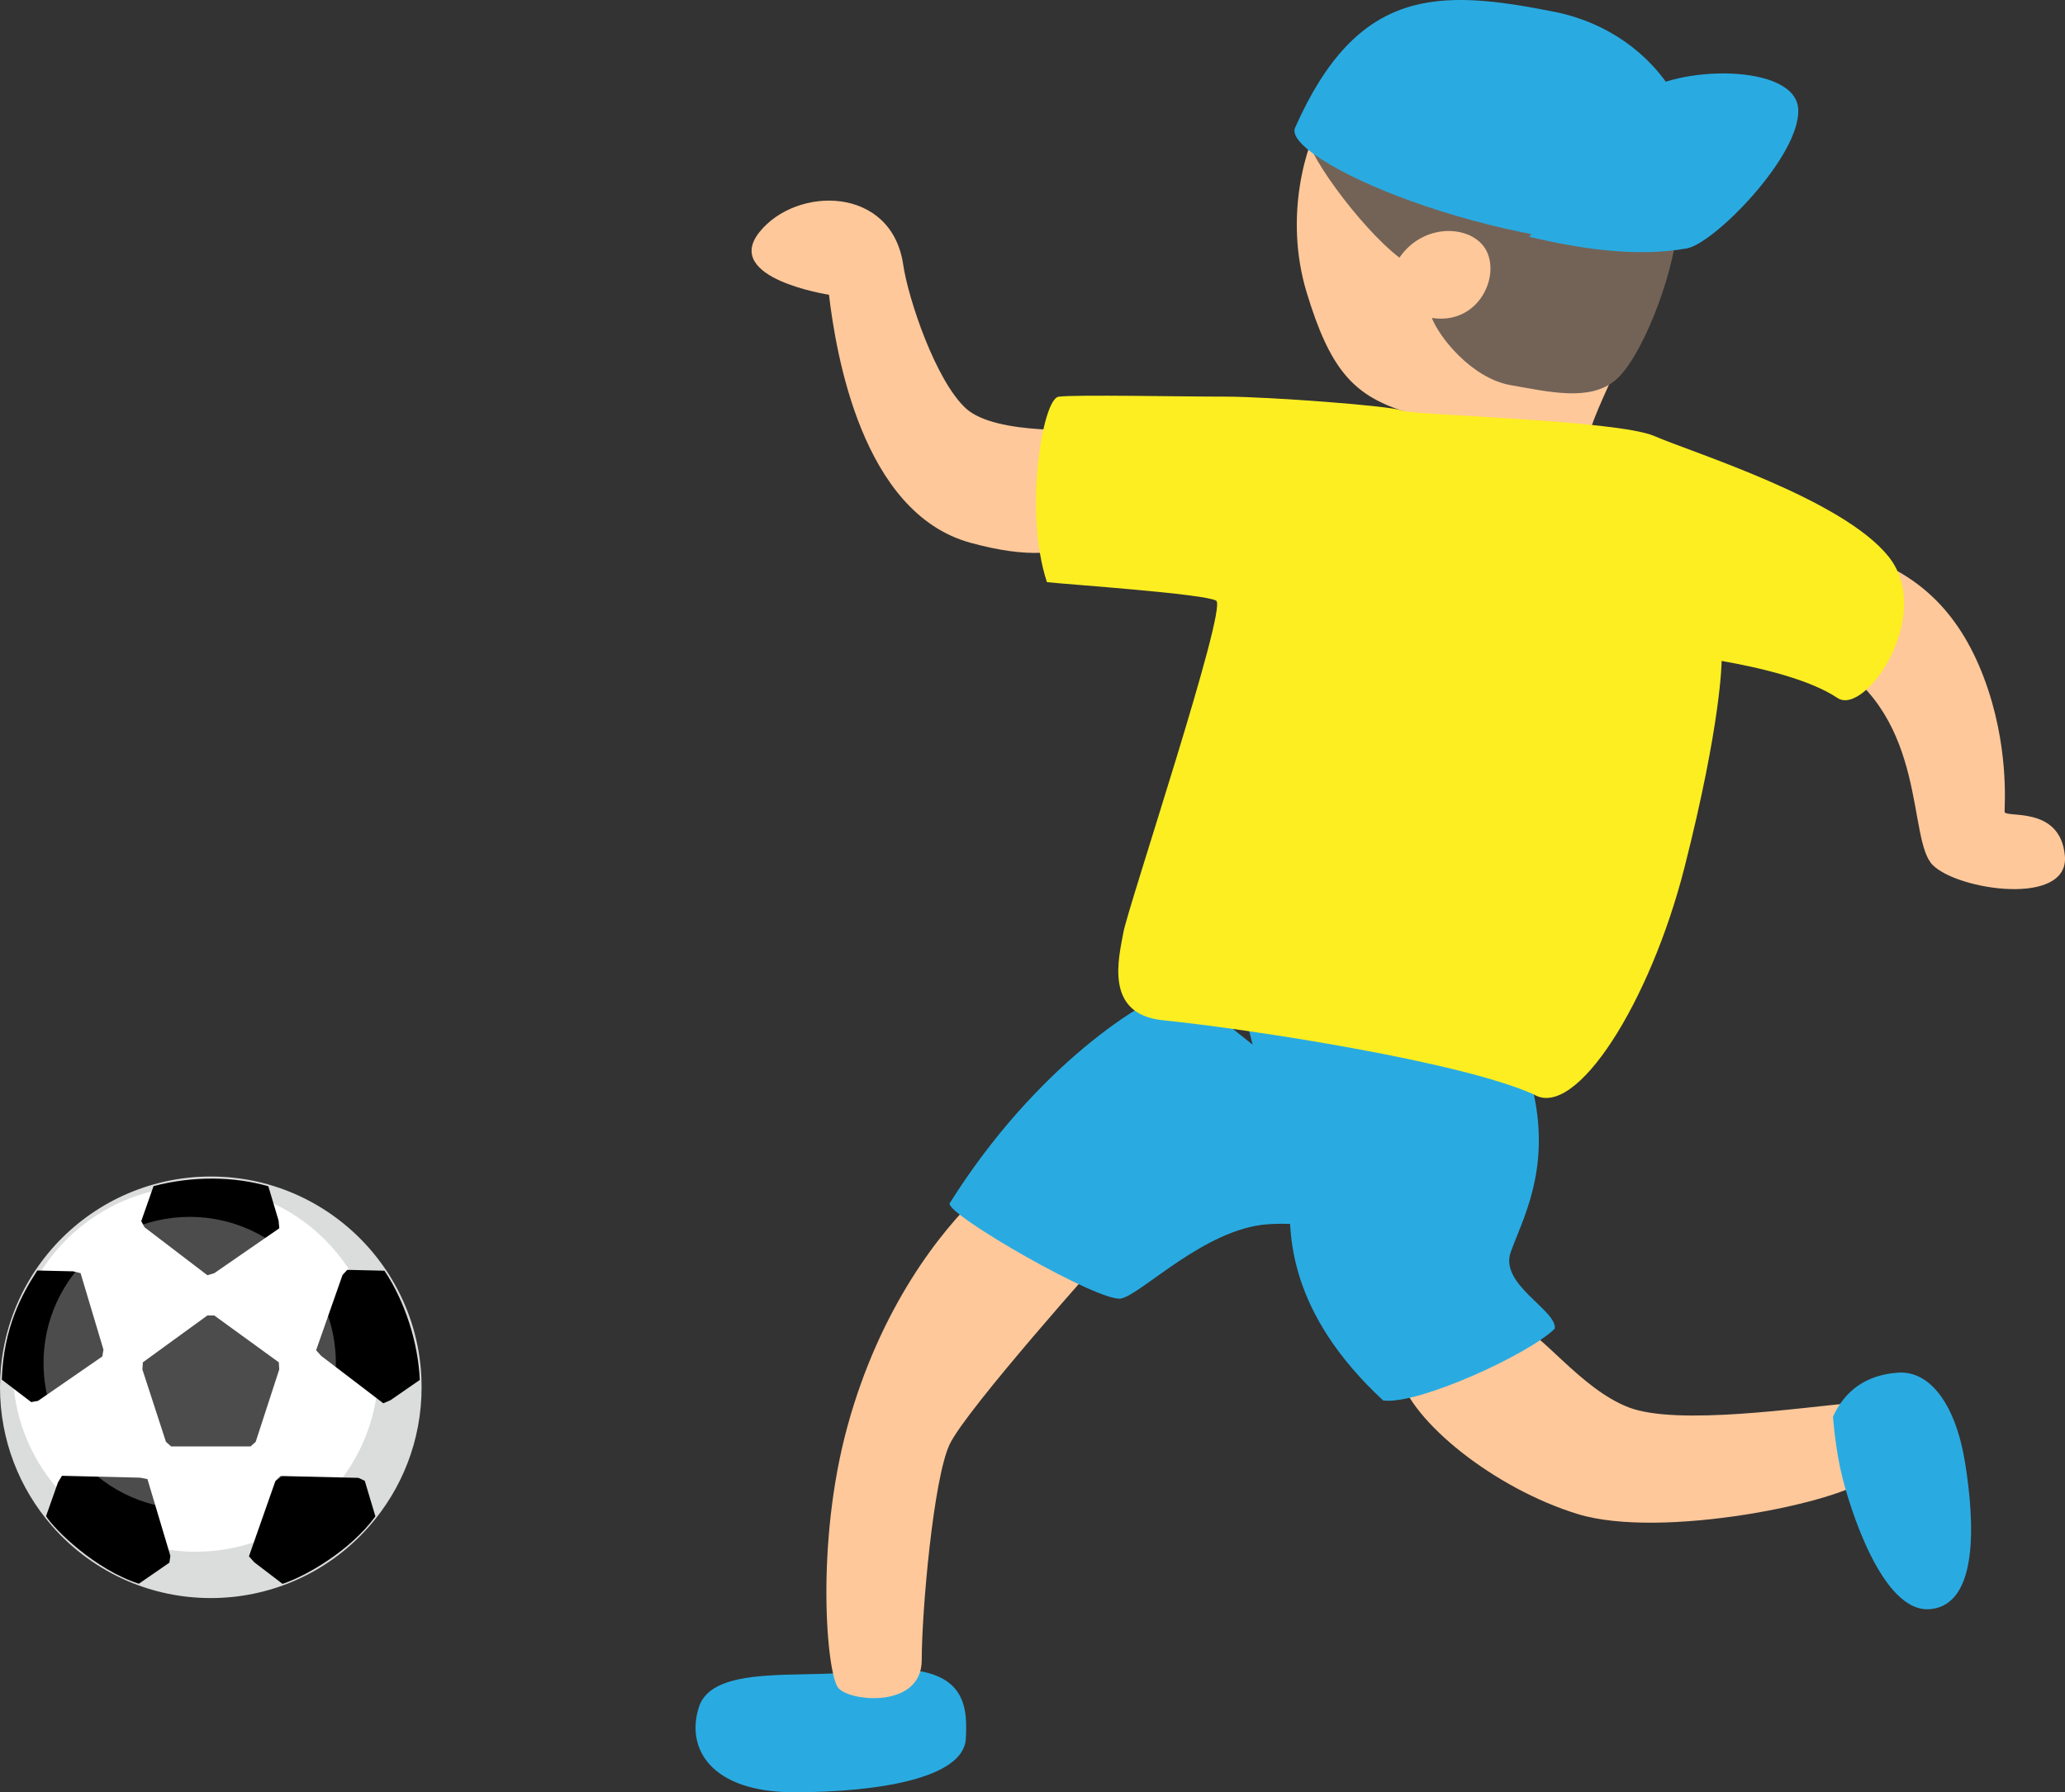
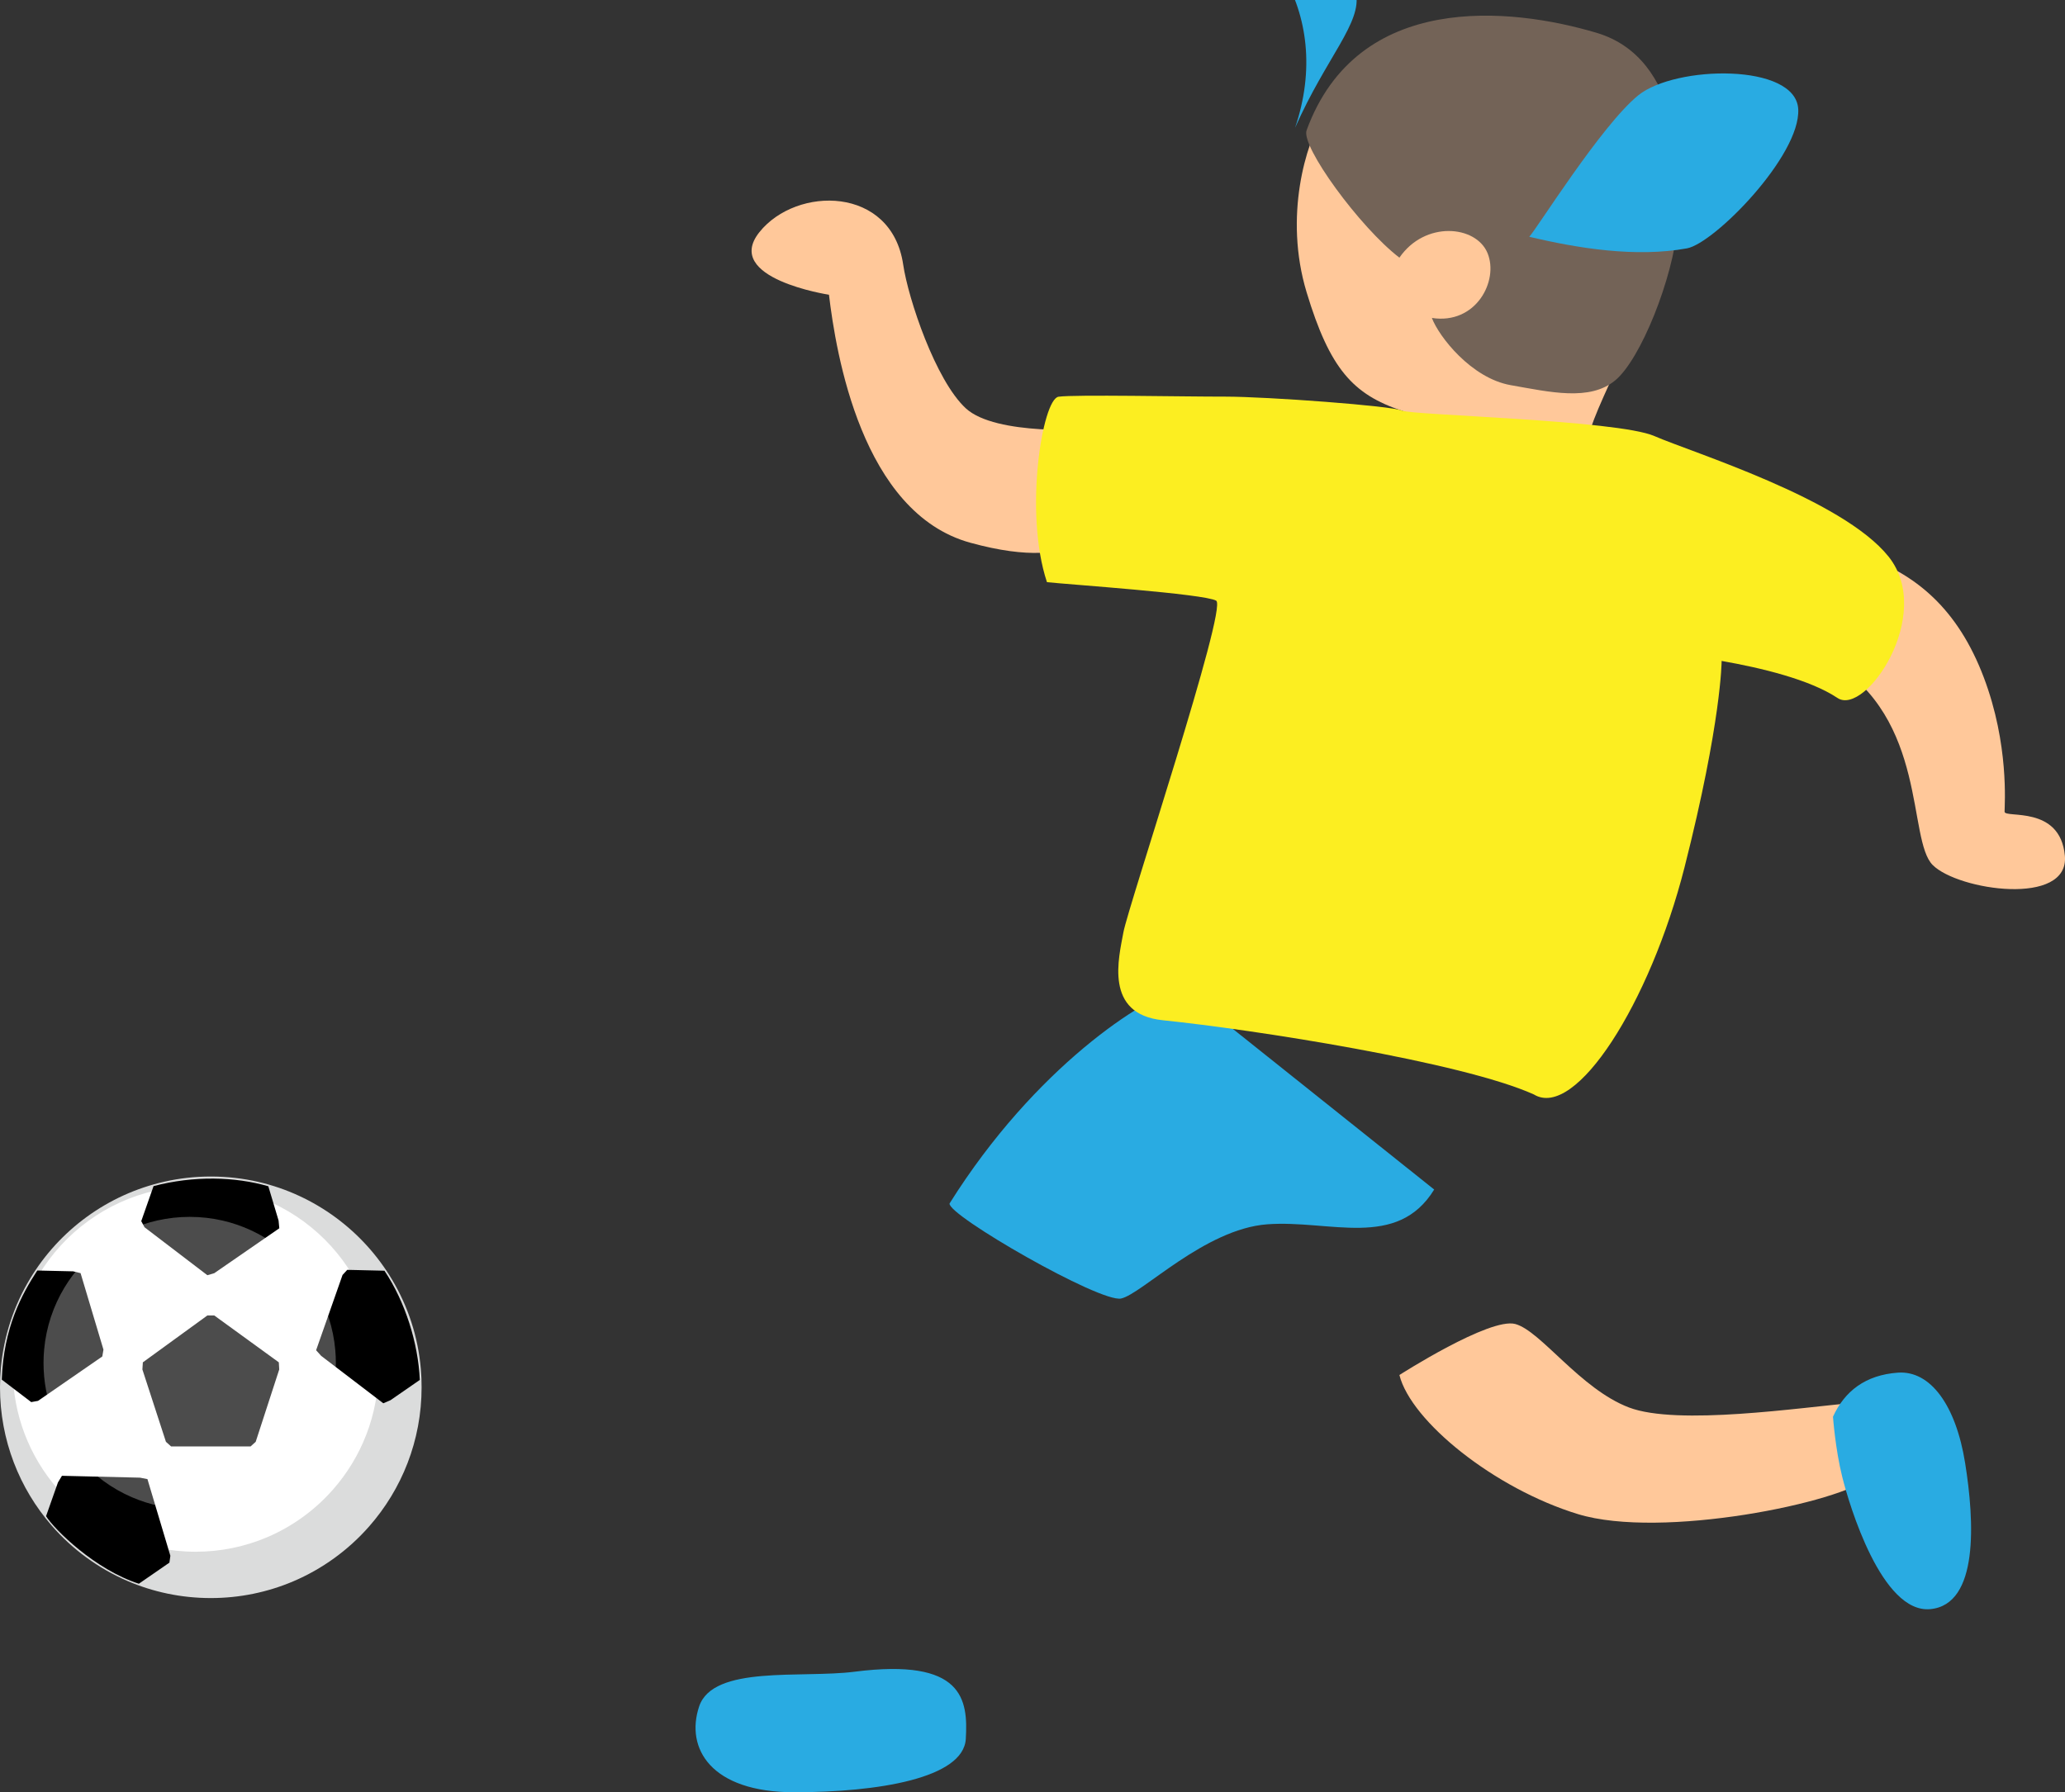
<svg xmlns="http://www.w3.org/2000/svg" version="1.1" id="レイヤー_1" x="0px" y="0px" viewBox="0 0 50 43.406" style="enable-background:new 0 0 50 43.406;" xml:space="preserve">
  <rect x="0" y="0" width="50" height="43.406" fill="#333333" stroke="none" />
  <style type="text/css">
	.st0{fill:#FFC89A;}
	.st1{fill:#29ABE2;}
	.st2{fill:#736357;}
	.st3{fill:#FCEE21;}
	.st4{fill:#DBDCDC;}
	.st5{fill:#FFFFFF;}
	.st6{opacity:0.3;fill:#FFFFFF;}
</style>
  <g>
    <g>
      <path class="st0" d="M33.884,33.301c0.281,1.123,2.302,2.751,4.323,3.369c2.021,0.618,6.4-0.281,7.074-0.898    c0.674-0.618,0.898-1.909-0.393-1.797s-4.267,0.561-5.446,0.112s-2.133-1.853-2.751-2.021    C36.073,31.897,33.884,33.301,33.884,33.301z" />
-       <path class="st1" d="M31.245,28.921c-0.056,0.954-0.056,2.863,2.246,4.997c0.842,0.112,3.537-1.123,4.155-1.74    c0.056-0.449-1.347-1.067-1.067-1.853c0.281-0.786,0.954-1.965,0.561-3.818c-0.393-1.853-7.186-2.695-7.186-2.695" />
      <path class="st1" d="M20.69,40.487c-1.282,0.164-3.425-0.168-3.762,0.842c-0.337,1.011,0.281,2.077,2.302,2.077    s4.098-0.337,4.155-1.291C23.441,41.161,23.329,40.15,20.69,40.487z" />
      <path class="st1" d="M44.382,34.311c0.281-0.618,0.786-1.011,1.572-1.067c0.786-0.056,1.404,0.786,1.628,2.19    c0.225,1.404,0.337,3.425-0.842,3.537c-1.179,0.112-1.965-2.526-2.133-3.2C44.438,35.097,44.382,34.311,44.382,34.311z" />
-       <path class="st0" d="M23.722,28.921c-0.954,0.898-2.414,2.751-3.2,5.614c-0.786,2.863-0.505,6.007-0.225,6.344    s2.021,0.505,2.021-0.674s0.281-4.379,0.674-5.221c0.393-0.842,3.762-4.604,3.762-4.604" />
      <path class="st0" d="M45,13.426c1.404,0.449,2.414,1.347,3.032,2.976c0.618,1.628,0.505,3.088,0.505,3.256    c0,0.168,1.347-0.168,1.46,1.067c0.112,1.235-2.583,0.842-3.2,0.225c-0.618-0.618-0.112-3.537-2.47-4.941L45,13.426z" />
      <path class="st0" d="M26.417,10.394c0,0-2.302,0.168-3.032-0.505c-0.73-0.674-1.393-2.646-1.516-3.481    c-0.281-1.909-2.583-1.909-3.481-0.786c-0.898,1.123,1.684,1.516,1.684,1.516c0.168,1.404,0.79,5.284,3.425,6.007    c2.863,0.786,3.088-0.561,3.088-0.561L26.417,10.394z" />
      <path class="st0" d="M32.031,2.815c-0.401,0.65-0.954,2.414-0.393,4.267s1.123,2.47,2.302,2.863    c1.179,0.393,0.898,1.123,1.572,1.347c0.674,0.225,2.863-0.112,2.976-0.786c0.112-0.674,1.853-3.818,2.021-5.053    c0.168-1.235-0.168-3.312-1.74-4.155S33.659,0.176,32.031,2.815z" />
      <path class="st2" d="M31.638,3.152c-0.153,0.379,1.291,2.358,2.246,3.088c0.618-0.898,1.853-0.786,2.133-0.112    s-0.281,1.74-1.347,1.572c0.168,0.449,0.954,1.46,1.909,1.628s1.909,0.393,2.526-0.112c0.618-0.505,1.404-2.47,1.516-3.762    s0.112-4.042-1.965-4.66S32.873-0.217,31.638,3.152z" />
-       <path class="st1" d="M31.357,3.096c-0.323,0.73,4.66,3.032,9.488,2.919c0.954-2.807-0.708-5.228-3.2-5.727    C34.838-0.273,32.873-0.329,31.357,3.096z" />
+       <path class="st1" d="M31.357,3.096c0.954-2.807-0.708-5.228-3.2-5.727    C34.838-0.273,32.873-0.329,31.357,3.096z" />
      <path class="st1" d="M37.028,5.734c0.168-0.168,1.74-2.695,2.639-3.425s3.818-0.786,3.874,0.337    c0.056,1.123-2.03,3.248-2.695,3.369C39.61,6.24,38.207,6.015,37.028,5.734z" />
      <path class="st1" d="M28.606,23.925c-0.898,0.225-3.537,1.909-5.614,5.221c-0.056,0.281,3.649,2.414,4.155,2.302    s2.021-1.684,3.537-1.797c1.516-0.112,3.144,0.618,4.042-0.842" />
      <path class="st3" d="M25.631,9.608c-0.393,0.056-0.842,2.807-0.281,4.491c0.505,0.056,3.818,0.281,4.098,0.449    c0.281,0.168-2.133,7.411-2.246,8.028c-0.112,0.618-0.477,1.987,0.954,2.133c2.19,0.225,7.242,1.011,8.983,1.797    c1.011,0.618,2.814-2.215,3.649-5.502c0.898-3.537,0.898-4.997,0.898-4.997c0.954,0.168,2.133,0.449,2.807,0.898    s2.358-2.021,1.235-3.425c-1.123-1.404-4.772-2.526-5.67-2.919c-0.898-0.393-5.895-0.505-6.12-0.618s-3.256-0.337-4.267-0.337    C28.662,9.608,26.024,9.552,25.631,9.608z" />
    </g>
    <g>
      <path class="st4" d="M10.19,33.158c-0.067-0.785-0.312-1.52-0.695-2.164c-0.701-1.179-1.864-2.052-3.239-2.37    c-0.37-0.085-0.756-0.13-1.152-0.13c-0.385,0-0.76,0.043-1.12,0.124c-1.378,0.309-2.546,1.174-3.254,2.348    c-0.387,0.641-0.636,1.374-0.708,2.159C0.008,33.281,0,33.439,0,33.599c0,1.28,0.471,2.45,1.249,3.346    c0.499,0.575,1.125,1.036,1.833,1.342c0.62,0.268,1.304,0.416,2.022,0.416c0.707,0,1.38-0.144,1.992-0.403    c0.711-0.302,1.339-0.76,1.841-1.331c0.791-0.899,1.271-2.079,1.271-3.37C10.209,33.45,10.202,33.303,10.19,33.158z" />
      <path class="st5" d="M9.148,32.772c-0.058-0.681-0.271-1.319-0.603-1.877c-0.608-1.023-1.617-1.78-2.809-2.056    c-0.321-0.074-0.656-0.113-0.999-0.113c-0.334,0-0.659,0.037-0.971,0.107c-1.195,0.268-2.208,1.019-2.823,2.037    c-0.335,0.556-0.552,1.192-0.615,1.873c-0.012,0.135-0.019,0.272-0.019,0.411c0,1.11,0.409,2.125,1.084,2.902    c0.433,0.498,0.976,0.899,1.59,1.164c0.538,0.232,1.131,0.361,1.754,0.361c0.613,0,1.197-0.125,1.728-0.35    c0.617-0.262,1.161-0.659,1.597-1.155c0.686-0.78,1.103-1.803,1.103-2.923C9.165,33.025,9.159,32.898,9.148,32.772z" />
      <polygon points="6.751,32.994 5.188,31.859 5.021,31.859 3.459,32.994 3.448,33.167 4.018,34.919 4.143,35.031 6.067,35.031     6.191,34.919 6.761,33.167   " />
      <path d="M3.362,38.356l0.74-0.511l0.023-0.166l-0.555-1.857l-0.181-0.035l-1.889-0.045l-0.097,0.161L1.115,36.72    C1.321,37.047,2.301,38.014,3.362,38.356z" />
-       <path d="M9.09,36.725l-0.258-0.862L8.68,35.792l-1.886-0.045L6.67,35.863l-0.642,1.829l0.126,0.142l0.687,0.525    C7.405,38.174,8.475,37.563,9.09,36.725z" />
      <path d="M9.309,30.775l-0.901-0.021l-0.114,0.124l-0.64,1.823l0.122,0.136l1.505,1.149l0.174-0.075l0.71-0.491    C10.125,32.523,9.81,31.524,9.309,30.775z" />
      <path d="M3.718,28.726L3.42,29.575l0.08,0.148l1.521,1.161l0.167-0.049l1.575-1.088l-0.018-0.188l-0.248-0.829    C5.698,28.497,4.692,28.469,3.718,28.726z" />
      <path d="M0.043,33.413l0.713,0.544l0.165-0.03l1.556-1.075l0.028-0.166l-0.554-1.852L1.77,30.79l-0.867-0.02    C0.53,31.343,0.087,32.149,0.043,33.413z" />
      <path class="st6" d="M8.119,32.704c-0.047-0.545-0.216-1.054-0.482-1.5c-0.486-0.818-1.292-1.423-2.246-1.643    c-0.257-0.059-0.524-0.09-0.799-0.09c-0.267,0-0.527,0.03-0.777,0.086C2.861,29.77,2.051,30.37,1.56,31.184    c-0.268,0.445-0.441,0.953-0.491,1.497c-0.01,0.108-0.015,0.218-0.015,0.328c0,0.888,0.327,1.699,0.866,2.32    c0.346,0.398,0.78,0.719,1.271,0.931c0.43,0.186,0.904,0.289,1.402,0.289c0.49,0,0.957-0.1,1.381-0.28    c0.493-0.209,0.928-0.527,1.277-0.923c0.549-0.623,0.881-1.441,0.881-2.337C8.132,32.907,8.128,32.805,8.119,32.704z" />
    </g>
  </g>
</svg>